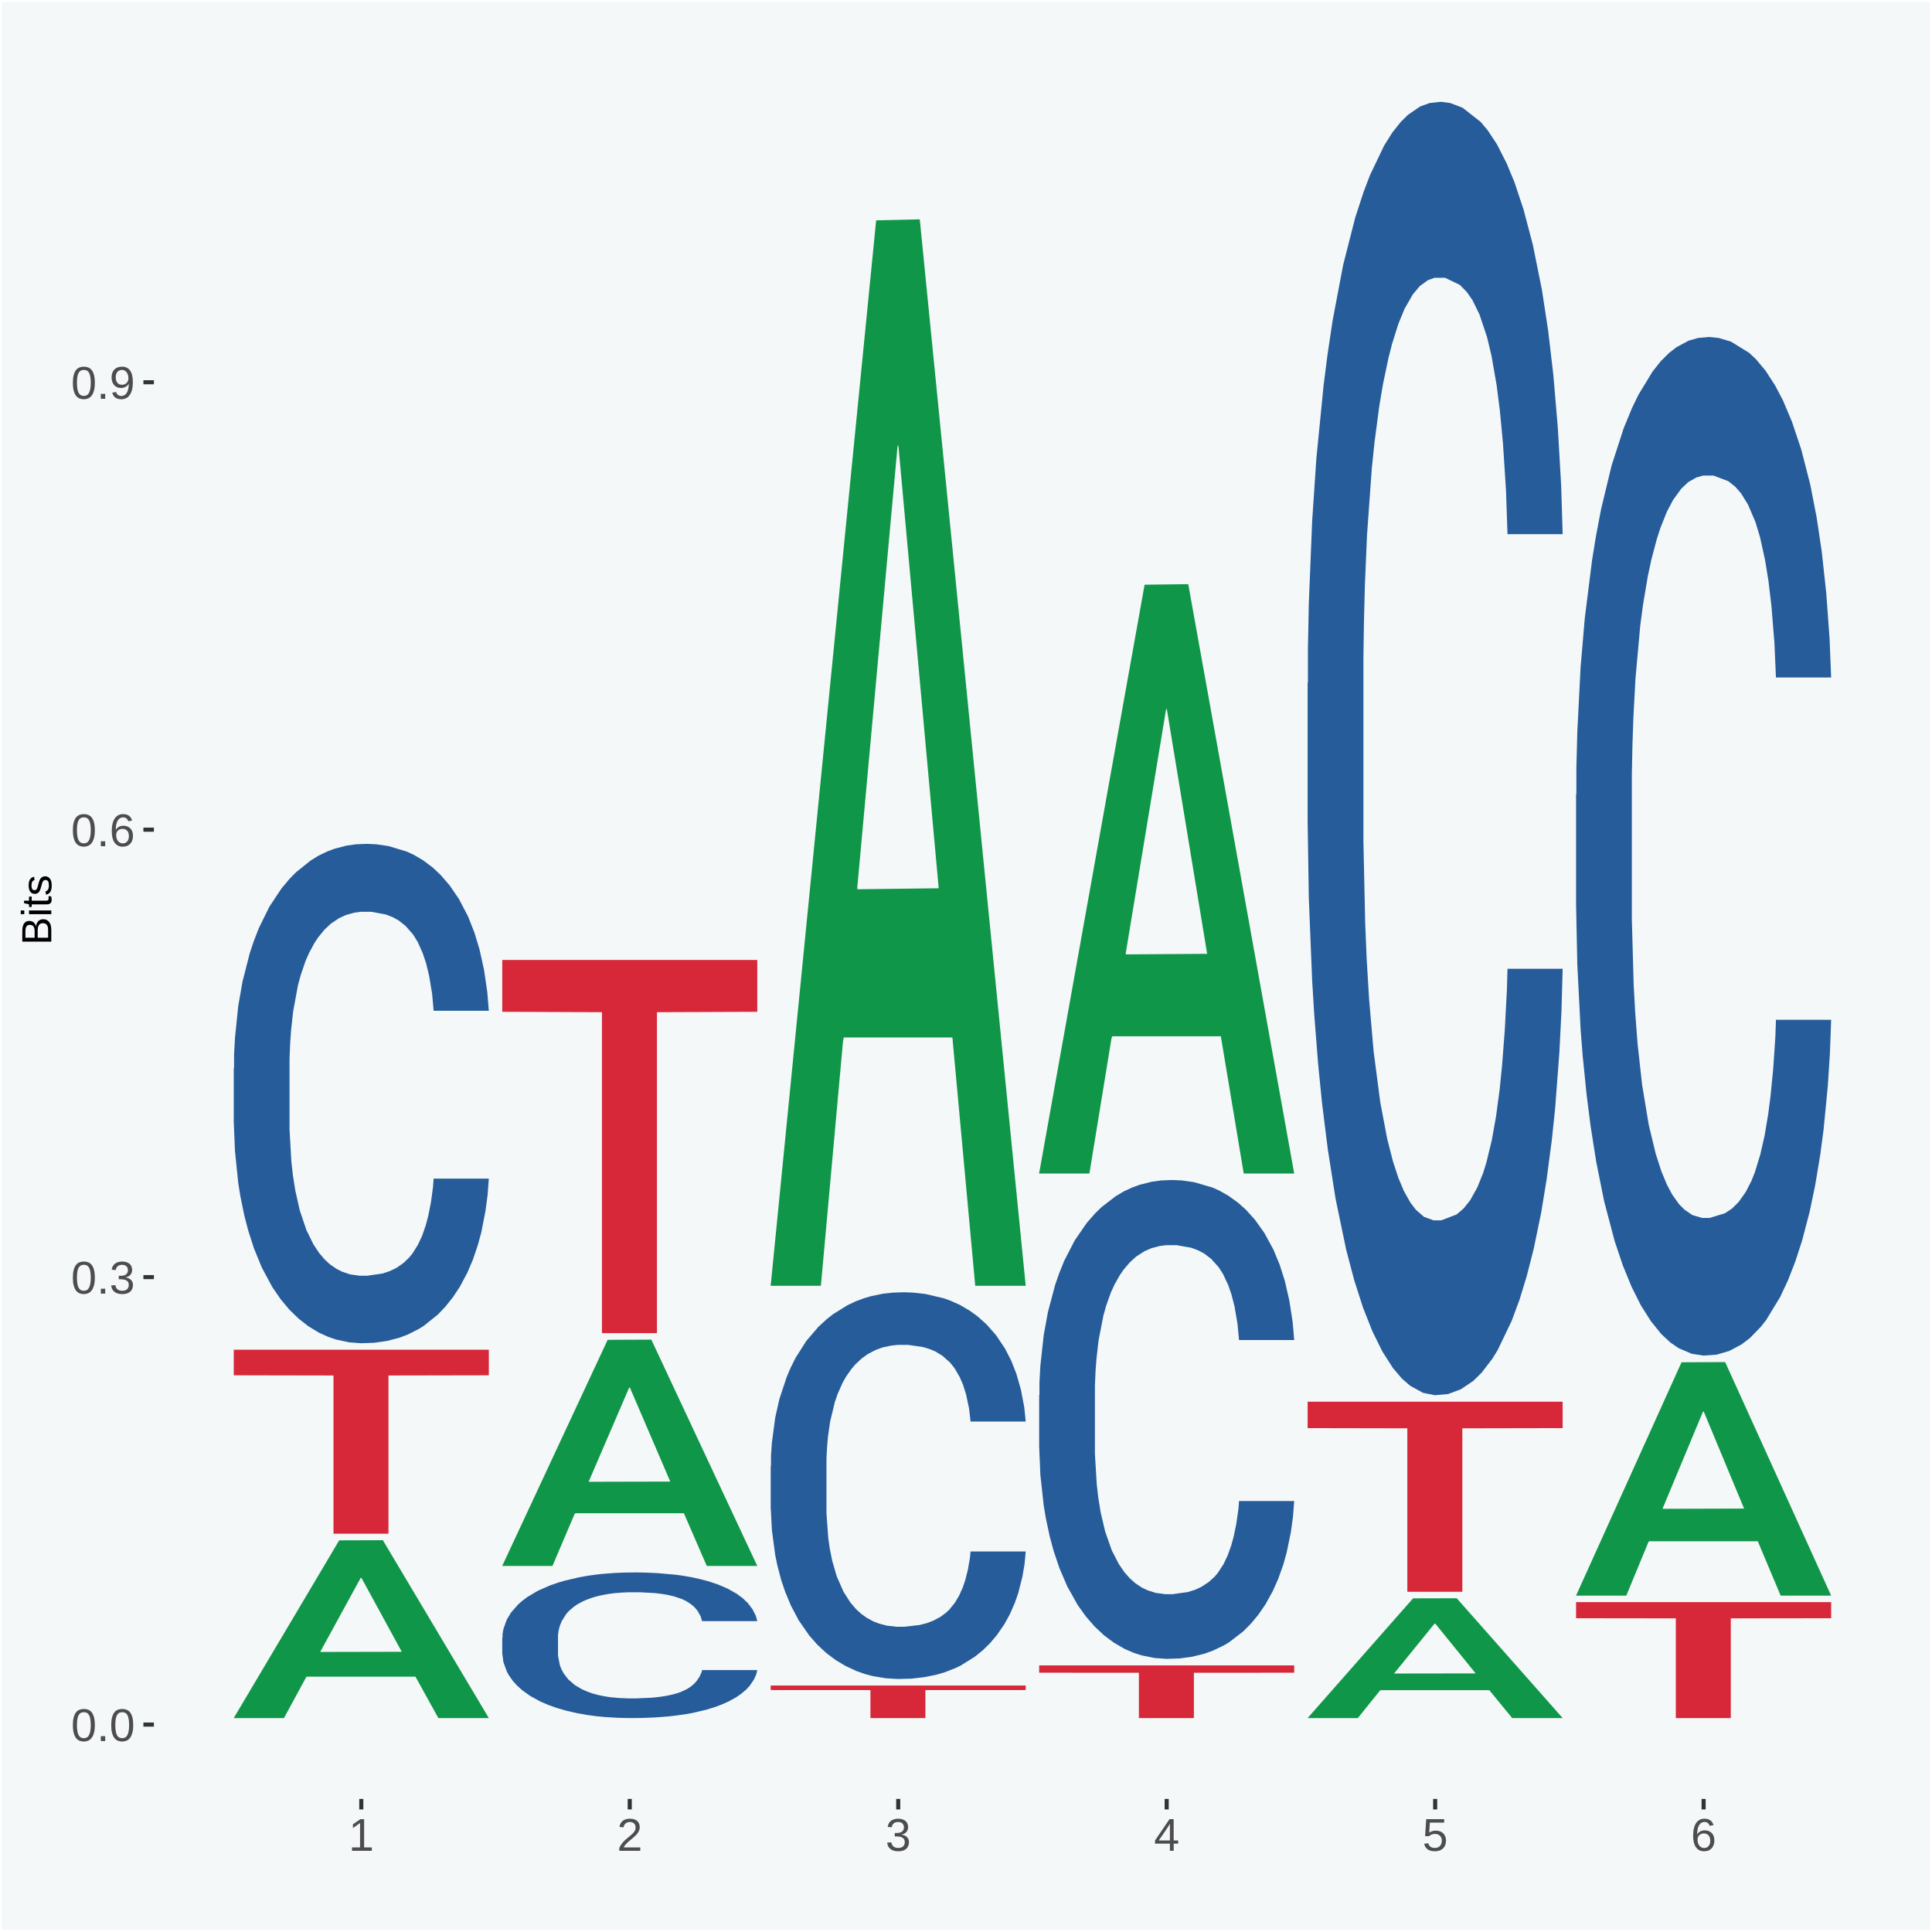
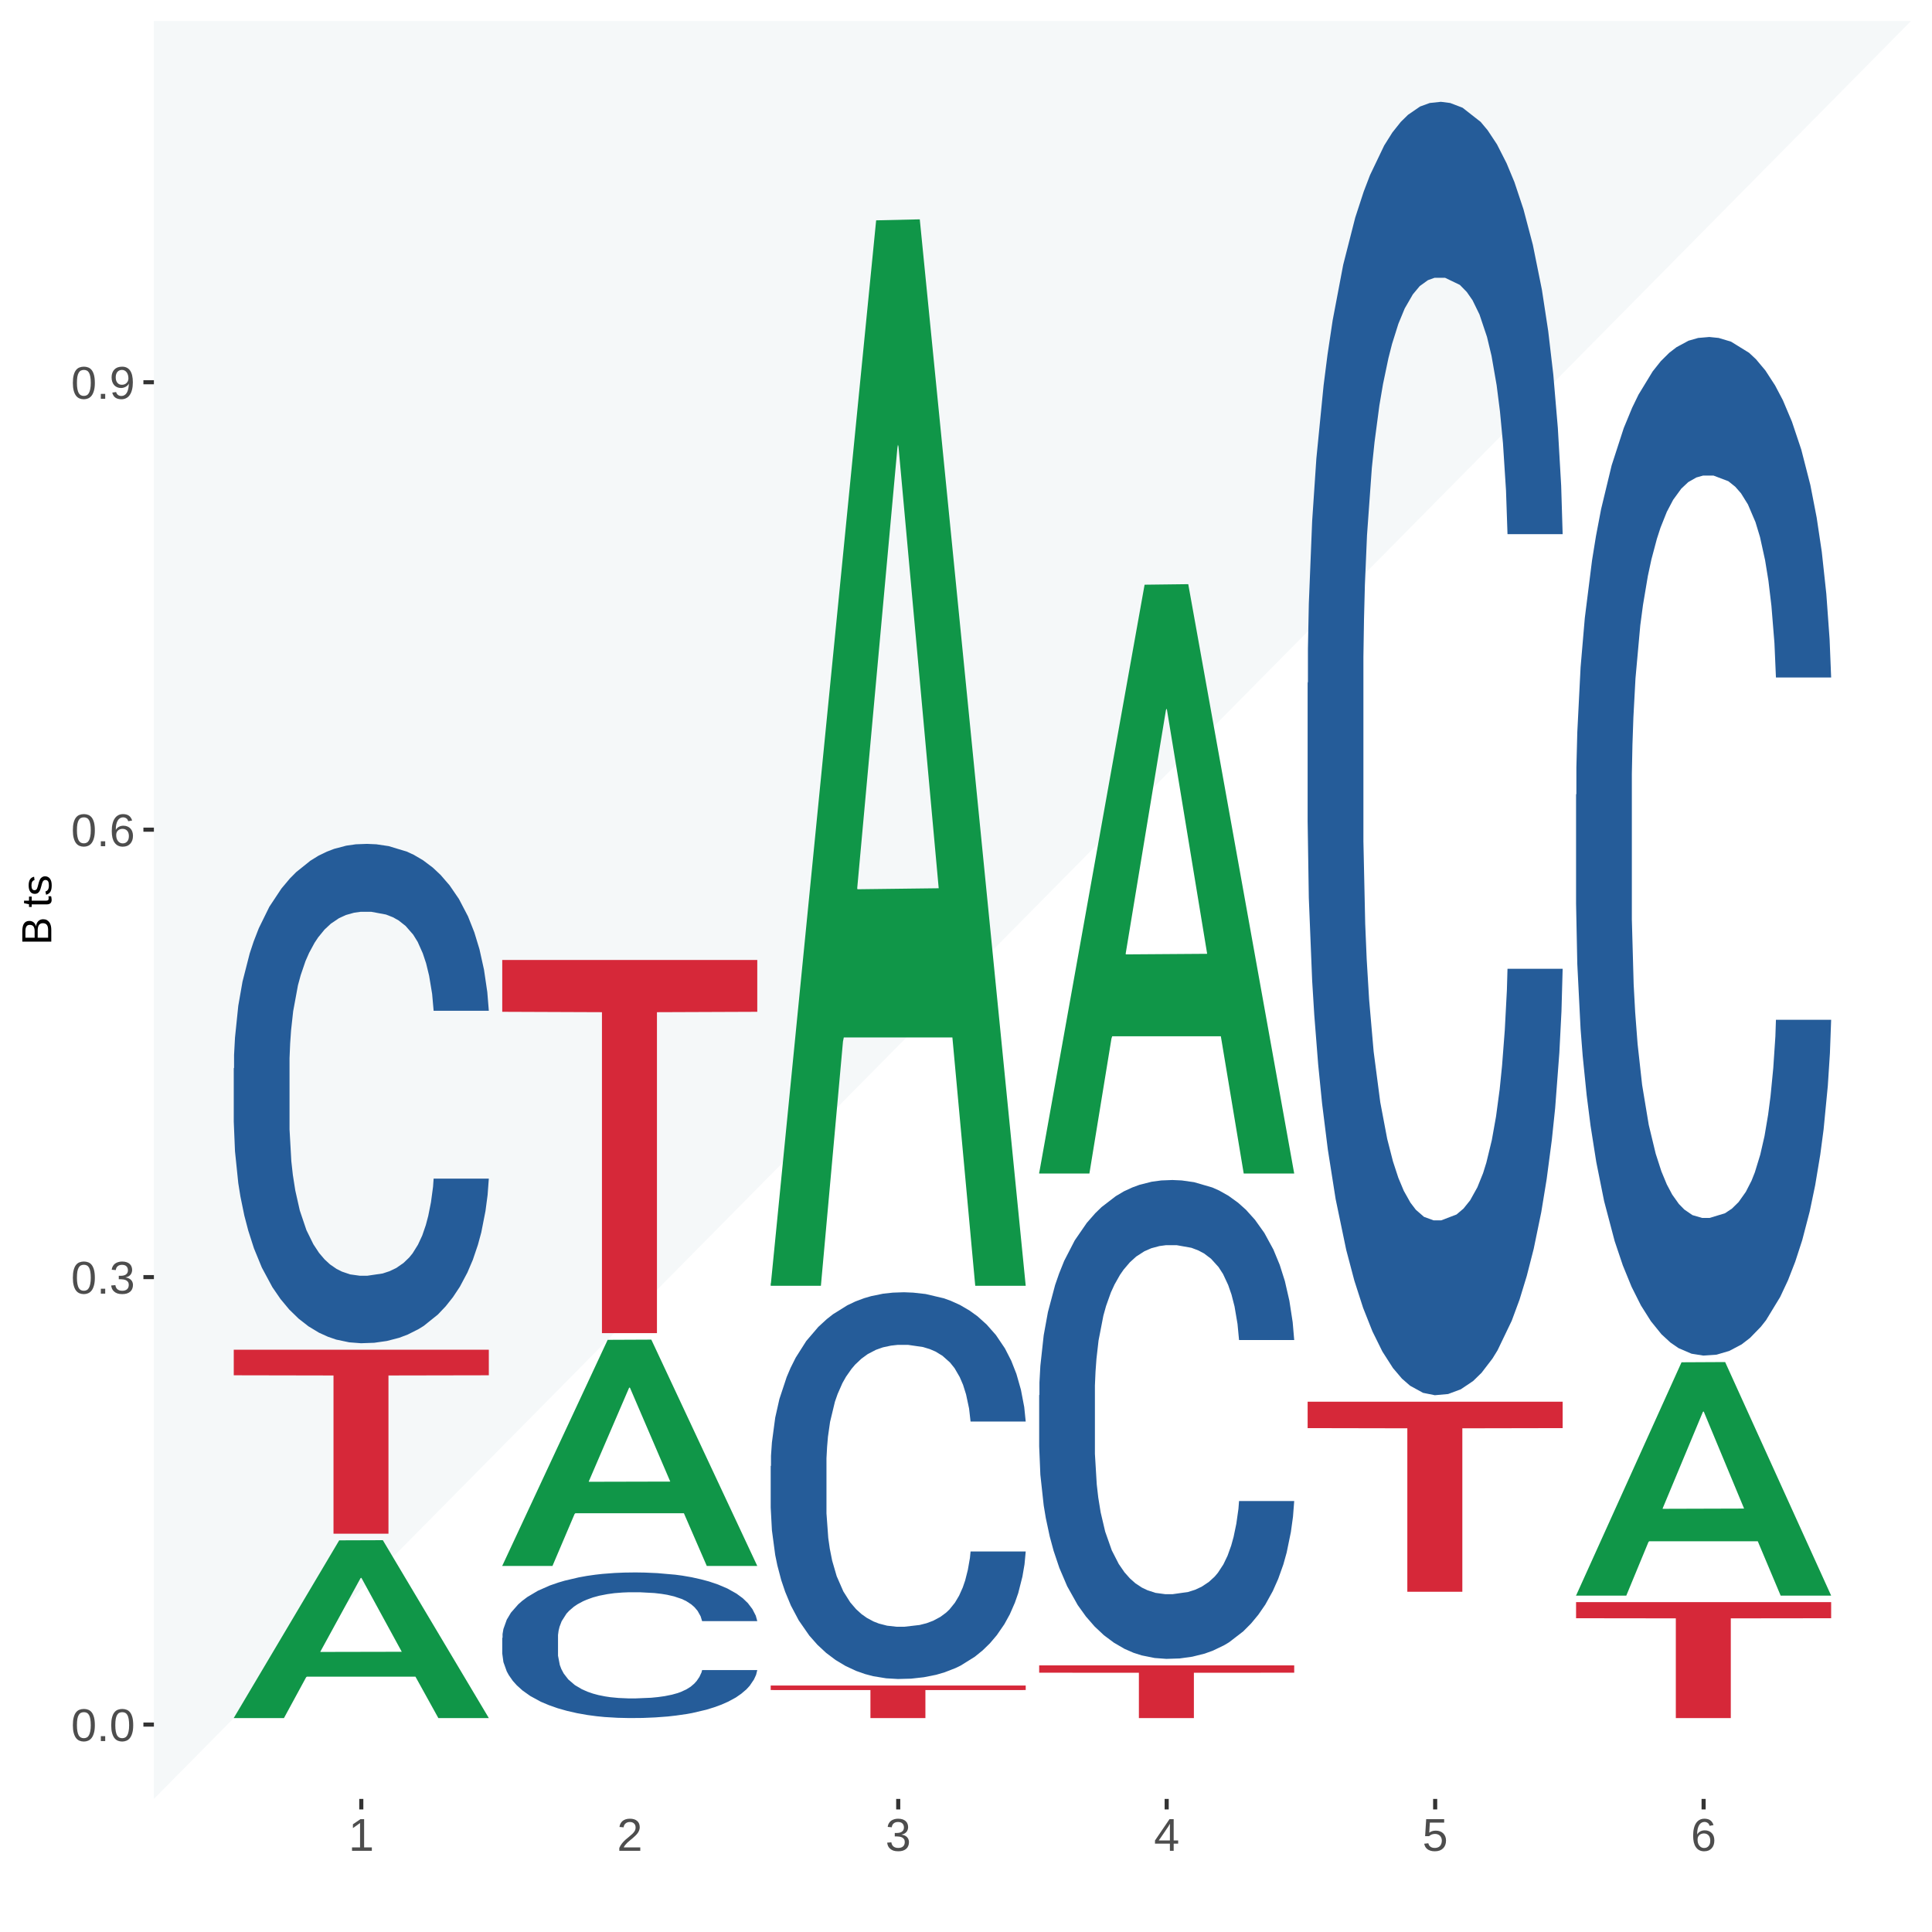
<svg xmlns="http://www.w3.org/2000/svg" xmlns:xlink="http://www.w3.org/1999/xlink" width="504pt" height="504pt" viewBox="0 0 504 504" version="1.1">
  <defs>
    <g>
      <symbol overflow="visible" id="glyph0-0">
        <path style="stroke:none;" d="M 0.406 0 L 0.406 -8 L 3.594 -8 L 3.594 0 Z M 0.797 -0.406 L 3.188 -0.406 L 3.188 -7.594 L 0.797 -7.594 Z M 0.797 -0.406 " />
      </symbol>
      <symbol overflow="visible" id="glyph0-1">
        <path style="stroke:none;" d="M 6.203 -4.125 C 6.203 -3.332 6.125 -2.664 5.969 -2.125 C 5.82 -1.582 5.617 -1.145 5.359 -0.812 C 5.098 -0.477 4.789 -0.238 4.438 -0.094 C 4.094 0.051 3.723 0.125 3.328 0.125 C 2.922 0.125 2.539 0.051 2.188 -0.094 C 1.844 -0.238 1.539 -0.477 1.281 -0.812 C 1.031 -1.145 0.832 -1.582 0.688 -2.125 C 0.539 -2.664 0.469 -3.332 0.469 -4.125 C 0.469 -4.957 0.539 -5.645 0.688 -6.188 C 0.832 -6.738 1.035 -7.176 1.297 -7.5 C 1.555 -7.82 1.859 -8.047 2.203 -8.172 C 2.555 -8.305 2.941 -8.375 3.359 -8.375 C 3.754 -8.375 4.125 -8.305 4.469 -8.172 C 4.812 -8.047 5.113 -7.82 5.375 -7.5 C 5.633 -7.176 5.836 -6.738 5.984 -6.188 C 6.129 -5.645 6.203 -4.957 6.203 -4.125 Z M 5.141 -4.125 C 5.141 -4.781 5.098 -5.328 5.016 -5.766 C 4.941 -6.203 4.828 -6.551 4.672 -6.812 C 4.516 -7.07 4.328 -7.254 4.109 -7.359 C 3.891 -7.473 3.641 -7.531 3.359 -7.531 C 3.055 -7.531 2.789 -7.473 2.562 -7.359 C 2.344 -7.254 2.156 -7.07 2 -6.812 C 1.844 -6.551 1.723 -6.203 1.641 -5.766 C 1.566 -5.328 1.531 -4.781 1.531 -4.125 C 1.531 -3.5 1.57 -2.969 1.656 -2.531 C 1.738 -2.094 1.852 -1.742 2 -1.484 C 2.156 -1.223 2.344 -1.035 2.562 -0.922 C 2.789 -0.805 3.047 -0.75 3.328 -0.75 C 3.609 -0.75 3.859 -0.805 4.078 -0.922 C 4.305 -1.035 4.492 -1.223 4.641 -1.484 C 4.797 -1.742 4.914 -2.094 5 -2.531 C 5.094 -2.969 5.141 -3.5 5.141 -4.125 Z M 5.141 -4.125 " />
      </symbol>
      <symbol overflow="visible" id="glyph0-2">
        <path style="stroke:none;" d="M 1.094 0 L 1.094 -1.281 L 2.234 -1.281 L 2.234 0 Z M 1.094 0 " />
      </symbol>
      <symbol overflow="visible" id="glyph0-3">
        <path style="stroke:none;" d="M 6.141 -2.281 C 6.141 -1.906 6.078 -1.566 5.953 -1.266 C 5.836 -0.973 5.66 -0.723 5.422 -0.516 C 5.18 -0.305 4.883 -0.145 4.531 -0.031 C 4.188 0.07 3.789 0.125 3.344 0.125 C 2.832 0.125 2.398 0.062 2.047 -0.062 C 1.703 -0.195 1.414 -0.367 1.188 -0.578 C 0.957 -0.785 0.785 -1.02 0.672 -1.281 C 0.566 -1.551 0.492 -1.832 0.453 -2.125 L 1.547 -2.219 C 1.578 -2 1.633 -1.801 1.719 -1.625 C 1.801 -1.445 1.914 -1.289 2.062 -1.156 C 2.207 -1.031 2.383 -0.93 2.594 -0.859 C 2.801 -0.785 3.051 -0.75 3.344 -0.75 C 3.875 -0.75 4.289 -0.879 4.594 -1.141 C 4.895 -1.41 5.047 -1.801 5.047 -2.312 C 5.047 -2.613 4.977 -2.859 4.844 -3.047 C 4.707 -3.234 4.539 -3.379 4.344 -3.484 C 4.145 -3.586 3.926 -3.656 3.688 -3.688 C 3.445 -3.727 3.227 -3.75 3.031 -3.75 L 2.438 -3.75 L 2.438 -4.656 L 3.016 -4.656 C 3.211 -4.656 3.414 -4.676 3.625 -4.719 C 3.844 -4.758 4.039 -4.832 4.219 -4.938 C 4.395 -5.051 4.539 -5.195 4.656 -5.375 C 4.77 -5.562 4.828 -5.797 4.828 -6.078 C 4.828 -6.523 4.695 -6.875 4.438 -7.125 C 4.188 -7.383 3.801 -7.516 3.281 -7.516 C 2.82 -7.516 2.445 -7.395 2.156 -7.156 C 1.875 -6.914 1.707 -6.578 1.656 -6.141 L 0.594 -6.234 C 0.633 -6.598 0.734 -6.91 0.891 -7.172 C 1.047 -7.441 1.242 -7.664 1.484 -7.844 C 1.734 -8.02 2.008 -8.148 2.312 -8.234 C 2.625 -8.328 2.953 -8.375 3.297 -8.375 C 3.754 -8.375 4.148 -8.316 4.484 -8.203 C 4.816 -8.086 5.086 -7.93 5.297 -7.734 C 5.516 -7.535 5.672 -7.301 5.766 -7.031 C 5.867 -6.77 5.922 -6.488 5.922 -6.188 C 5.922 -5.945 5.883 -5.723 5.812 -5.516 C 5.75 -5.305 5.645 -5.113 5.5 -4.938 C 5.363 -4.77 5.188 -4.625 4.969 -4.5 C 4.75 -4.383 4.488 -4.297 4.188 -4.234 L 4.188 -4.219 C 4.52 -4.176 4.805 -4.098 5.047 -3.984 C 5.297 -3.867 5.5 -3.723 5.656 -3.547 C 5.82 -3.379 5.941 -3.188 6.016 -2.969 C 6.098 -2.75 6.141 -2.52 6.141 -2.281 Z M 6.141 -2.281 " />
      </symbol>
      <symbol overflow="visible" id="glyph0-4">
        <path style="stroke:none;" d="M 6.141 -2.703 C 6.141 -2.285 6.082 -1.906 5.969 -1.562 C 5.852 -1.219 5.68 -0.922 5.453 -0.672 C 5.234 -0.422 4.957 -0.223 4.625 -0.078 C 4.289 0.055 3.91 0.125 3.484 0.125 C 3.004 0.125 2.582 0.031 2.219 -0.156 C 1.863 -0.344 1.566 -0.609 1.328 -0.953 C 1.086 -1.297 0.906 -1.719 0.781 -2.219 C 0.664 -2.727 0.609 -3.301 0.609 -3.938 C 0.609 -4.676 0.676 -5.32 0.812 -5.875 C 0.945 -6.426 1.141 -6.883 1.391 -7.25 C 1.648 -7.625 1.961 -7.906 2.328 -8.094 C 2.691 -8.281 3.102 -8.375 3.562 -8.375 C 3.844 -8.375 4.102 -8.344 4.344 -8.281 C 4.594 -8.227 4.816 -8.133 5.016 -8 C 5.223 -7.875 5.398 -7.703 5.547 -7.484 C 5.703 -7.273 5.828 -7.016 5.922 -6.703 L 4.906 -6.516 C 4.801 -6.867 4.629 -7.125 4.391 -7.281 C 4.148 -7.445 3.867 -7.531 3.547 -7.531 C 3.266 -7.531 3.004 -7.457 2.766 -7.312 C 2.535 -7.176 2.336 -6.973 2.172 -6.703 C 2.004 -6.43 1.875 -6.086 1.781 -5.672 C 1.695 -5.266 1.656 -4.789 1.656 -4.25 C 1.852 -4.602 2.125 -4.875 2.469 -5.062 C 2.812 -5.25 3.207 -5.344 3.656 -5.344 C 4.031 -5.344 4.367 -5.281 4.672 -5.156 C 4.984 -5.031 5.25 -4.852 5.469 -4.625 C 5.688 -4.406 5.852 -4.129 5.969 -3.797 C 6.082 -3.473 6.141 -3.109 6.141 -2.703 Z M 5.078 -2.656 C 5.078 -2.938 5.039 -3.191 4.969 -3.422 C 4.895 -3.66 4.785 -3.859 4.641 -4.016 C 4.504 -4.18 4.332 -4.305 4.125 -4.391 C 3.926 -4.484 3.688 -4.531 3.406 -4.531 C 3.219 -4.531 3.023 -4.5 2.828 -4.438 C 2.629 -4.383 2.453 -4.289 2.297 -4.156 C 2.141 -4.031 2.008 -3.863 1.906 -3.656 C 1.812 -3.457 1.766 -3.207 1.766 -2.906 C 1.766 -2.602 1.801 -2.316 1.875 -2.047 C 1.957 -1.785 2.07 -1.555 2.219 -1.359 C 2.363 -1.172 2.539 -1.02 2.75 -0.906 C 2.957 -0.789 3.191 -0.734 3.453 -0.734 C 3.703 -0.734 3.926 -0.773 4.125 -0.859 C 4.332 -0.953 4.504 -1.082 4.641 -1.25 C 4.785 -1.414 4.895 -1.613 4.969 -1.844 C 5.039 -2.082 5.078 -2.352 5.078 -2.656 Z M 5.078 -2.656 " />
      </symbol>
      <symbol overflow="visible" id="glyph0-5">
        <path style="stroke:none;" d="M 6.109 -4.297 C 6.109 -3.555 6.035 -2.91 5.891 -2.359 C 5.754 -1.805 5.555 -1.348 5.297 -0.984 C 5.047 -0.617 4.734 -0.344 4.359 -0.156 C 3.992 0.031 3.582 0.125 3.125 0.125 C 2.801 0.125 2.508 0.086 2.25 0.016 C 2 -0.047 1.773 -0.145 1.578 -0.281 C 1.379 -0.414 1.207 -0.594 1.062 -0.812 C 0.926 -1.031 0.816 -1.297 0.734 -1.609 L 1.734 -1.766 C 1.848 -1.41 2.02 -1.148 2.25 -0.984 C 2.488 -0.816 2.785 -0.734 3.141 -0.734 C 3.422 -0.734 3.676 -0.801 3.906 -0.938 C 4.145 -1.07 4.348 -1.273 4.516 -1.547 C 4.68 -1.816 4.812 -2.156 4.906 -2.562 C 5 -2.969 5.051 -3.441 5.062 -3.984 C 4.977 -3.797 4.863 -3.629 4.719 -3.484 C 4.582 -3.348 4.422 -3.227 4.234 -3.125 C 4.055 -3.031 3.859 -2.953 3.641 -2.891 C 3.43 -2.836 3.223 -2.812 3.016 -2.812 C 2.641 -2.812 2.301 -2.879 2 -3.016 C 1.695 -3.148 1.438 -3.336 1.219 -3.578 C 1.008 -3.828 0.848 -4.117 0.734 -4.453 C 0.617 -4.797 0.562 -5.18 0.562 -5.609 C 0.562 -6.023 0.625 -6.406 0.75 -6.75 C 0.875 -7.094 1.051 -7.383 1.281 -7.625 C 1.52 -7.875 1.805 -8.062 2.141 -8.188 C 2.484 -8.312 2.875 -8.375 3.312 -8.375 C 4.227 -8.375 4.922 -8.035 5.391 -7.359 C 5.867 -6.68 6.109 -5.66 6.109 -4.297 Z M 4.953 -5.312 C 4.953 -5.613 4.914 -5.898 4.844 -6.172 C 4.77 -6.441 4.66 -6.676 4.516 -6.875 C 4.379 -7.07 4.207 -7.227 4 -7.344 C 3.789 -7.469 3.551 -7.531 3.281 -7.531 C 3.02 -7.531 2.785 -7.484 2.578 -7.391 C 2.379 -7.297 2.207 -7.164 2.062 -7 C 1.926 -6.832 1.82 -6.629 1.75 -6.391 C 1.676 -6.16 1.641 -5.898 1.641 -5.609 C 1.641 -5.328 1.672 -5.066 1.734 -4.828 C 1.805 -4.586 1.91 -4.379 2.047 -4.203 C 2.18 -4.035 2.348 -3.898 2.547 -3.797 C 2.754 -3.703 2.992 -3.656 3.266 -3.656 C 3.461 -3.656 3.66 -3.688 3.859 -3.75 C 4.055 -3.812 4.234 -3.91 4.391 -4.047 C 4.555 -4.191 4.691 -4.367 4.797 -4.578 C 4.898 -4.785 4.953 -5.031 4.953 -5.312 Z M 4.953 -5.312 " />
      </symbol>
      <symbol overflow="visible" id="glyph0-6">
        <path style="stroke:none;" d="M 0.922 0 L 0.922 -0.891 L 3.016 -0.891 L 3.016 -7.25 L 1.156 -5.922 L 1.156 -6.922 L 3.109 -8.25 L 4.078 -8.25 L 4.078 -0.891 L 6.094 -0.891 L 6.094 0 Z M 0.922 0 " />
      </symbol>
      <symbol overflow="visible" id="glyph0-7">
        <path style="stroke:none;" d="M 0.609 0 L 0.609 -0.75 C 0.805 -1.207 1.047 -1.609 1.328 -1.953 C 1.617 -2.305 1.922 -2.625 2.234 -2.906 C 2.555 -3.188 2.867 -3.445 3.172 -3.688 C 3.484 -3.938 3.766 -4.18 4.016 -4.422 C 4.266 -4.66 4.469 -4.91 4.625 -5.172 C 4.781 -5.441 4.859 -5.742 4.859 -6.078 C 4.859 -6.316 4.82 -6.523 4.75 -6.703 C 4.676 -6.879 4.57 -7.023 4.438 -7.141 C 4.312 -7.266 4.156 -7.359 3.969 -7.422 C 3.781 -7.484 3.578 -7.516 3.359 -7.516 C 3.141 -7.516 2.938 -7.484 2.75 -7.422 C 2.57 -7.367 2.41 -7.281 2.266 -7.156 C 2.117 -7.039 2 -6.895 1.906 -6.719 C 1.812 -6.551 1.754 -6.352 1.734 -6.125 L 0.656 -6.219 C 0.688 -6.508 0.766 -6.785 0.891 -7.047 C 1.023 -7.316 1.203 -7.551 1.422 -7.75 C 1.648 -7.945 1.922 -8.098 2.234 -8.203 C 2.555 -8.316 2.93 -8.375 3.359 -8.375 C 3.766 -8.375 4.125 -8.328 4.438 -8.234 C 4.758 -8.141 5.031 -7.992 5.25 -7.797 C 5.477 -7.609 5.648 -7.375 5.766 -7.094 C 5.879 -6.812 5.938 -6.488 5.938 -6.125 C 5.938 -5.844 5.883 -5.578 5.781 -5.328 C 5.688 -5.078 5.555 -4.836 5.391 -4.609 C 5.223 -4.379 5.031 -4.16 4.812 -3.953 C 4.594 -3.742 4.363 -3.535 4.125 -3.328 C 3.895 -3.129 3.656 -2.93 3.406 -2.734 C 3.164 -2.535 2.938 -2.336 2.719 -2.141 C 2.508 -1.941 2.32 -1.738 2.156 -1.531 C 1.988 -1.332 1.859 -1.117 1.766 -0.891 L 6.078 -0.891 L 6.078 0 Z M 0.609 0 " />
      </symbol>
      <symbol overflow="visible" id="glyph0-8">
        <path style="stroke:none;" d="M 5.156 -1.875 L 5.156 0 L 4.172 0 L 4.172 -1.875 L 0.281 -1.875 L 0.281 -2.688 L 4.062 -8.25 L 5.156 -8.25 L 5.156 -2.703 L 6.328 -2.703 L 6.328 -1.875 Z M 4.172 -7.062 C 4.16 -7.039 4.141 -7.004 4.109 -6.953 C 4.078 -6.898 4.039 -6.836 4 -6.766 C 3.957 -6.691 3.914 -6.617 3.875 -6.547 C 3.844 -6.473 3.812 -6.414 3.781 -6.375 L 1.656 -3.25 C 1.633 -3.219 1.602 -3.176 1.562 -3.125 C 1.531 -3.07 1.492 -3.02 1.453 -2.969 C 1.422 -2.914 1.383 -2.863 1.344 -2.812 C 1.301 -2.77 1.27 -2.734 1.25 -2.703 L 4.172 -2.703 Z M 4.172 -7.062 " />
      </symbol>
      <symbol overflow="visible" id="glyph0-9">
        <path style="stroke:none;" d="M 6.172 -2.688 C 6.172 -2.27 6.109 -1.891 5.984 -1.547 C 5.859 -1.203 5.672 -0.906 5.422 -0.656 C 5.18 -0.414 4.879 -0.223 4.516 -0.078 C 4.148 0.055 3.723 0.125 3.234 0.125 C 2.805 0.125 2.43 0.07 2.109 -0.031 C 1.785 -0.133 1.508 -0.273 1.281 -0.453 C 1.062 -0.629 0.883 -0.836 0.75 -1.078 C 0.625 -1.316 0.535 -1.57 0.484 -1.844 L 1.547 -1.969 C 1.586 -1.812 1.645 -1.66 1.719 -1.516 C 1.801 -1.367 1.91 -1.238 2.047 -1.125 C 2.18 -1.008 2.348 -0.914 2.547 -0.844 C 2.742 -0.781 2.984 -0.75 3.266 -0.75 C 3.535 -0.75 3.781 -0.789 4 -0.875 C 4.227 -0.957 4.422 -1.078 4.578 -1.234 C 4.734 -1.398 4.852 -1.602 4.938 -1.844 C 5.031 -2.082 5.078 -2.359 5.078 -2.672 C 5.078 -2.922 5.035 -3.148 4.953 -3.359 C 4.867 -3.578 4.75 -3.766 4.594 -3.922 C 4.445 -4.078 4.258 -4.195 4.031 -4.281 C 3.812 -4.363 3.562 -4.406 3.281 -4.406 C 3.113 -4.406 2.953 -4.391 2.797 -4.359 C 2.648 -4.328 2.516 -4.285 2.391 -4.234 C 2.266 -4.18 2.148 -4.117 2.047 -4.047 C 1.941 -3.973 1.844 -3.895 1.75 -3.812 L 0.719 -3.812 L 1 -8.25 L 5.688 -8.25 L 5.688 -7.359 L 1.953 -7.359 L 1.797 -4.734 C 1.984 -4.879 2.219 -5.004 2.5 -5.109 C 2.781 -5.211 3.113 -5.266 3.5 -5.266 C 3.914 -5.266 4.285 -5.203 4.609 -5.078 C 4.941 -4.953 5.223 -4.773 5.453 -4.547 C 5.68 -4.316 5.859 -4.047 5.984 -3.734 C 6.109 -3.422 6.172 -3.07 6.172 -2.688 Z M 6.172 -2.688 " />
      </symbol>
      <symbol overflow="visible" id="glyph1-0">
        <path style="stroke:none;" d="M 0 -0.359 L -7.328 -0.359 L -7.328 -3.281 L 0 -3.281 Z M -0.359 -0.734 L -0.359 -2.922 L -6.969 -2.922 L -6.969 -0.734 Z M -0.359 -0.734 " />
      </symbol>
      <symbol overflow="visible" id="glyph1-1">
        <path style="stroke:none;" d="M -2.125 -6.75 C -1.75 -6.75 -1.426 -6.676 -1.156 -6.531 C -0.883 -6.383 -0.66 -6.18 -0.484 -5.922 C -0.316 -5.672 -0.191 -5.375 -0.109 -5.031 C -0.035 -4.695 0 -4.344 0 -3.969 L 0 -0.906 L -7.562 -0.906 L -7.562 -3.656 C -7.562 -4.07 -7.523 -4.441 -7.453 -4.766 C -7.391 -5.098 -7.281 -5.379 -7.125 -5.609 C -6.977 -5.836 -6.789 -6.008 -6.562 -6.125 C -6.332 -6.25 -6.055 -6.312 -5.734 -6.312 C -5.523 -6.312 -5.328 -6.281 -5.141 -6.219 C -4.953 -6.164 -4.781 -6.078 -4.625 -5.953 C -4.477 -5.836 -4.348 -5.688 -4.234 -5.5 C -4.129 -5.32 -4.047 -5.113 -3.984 -4.875 C -3.953 -5.176 -3.883 -5.441 -3.781 -5.672 C -3.676 -5.91 -3.539 -6.109 -3.375 -6.266 C -3.219 -6.43 -3.031 -6.551 -2.812 -6.625 C -2.602 -6.707 -2.375 -6.75 -2.125 -6.75 Z M -5.609 -5.281 C -6.016 -5.281 -6.305 -5.141 -6.484 -4.859 C -6.66 -4.586 -6.75 -4.188 -6.75 -3.656 L -6.75 -1.922 L -4.344 -1.922 L -4.344 -3.656 C -4.344 -3.957 -4.375 -4.211 -4.438 -4.422 C -4.5 -4.629 -4.582 -4.797 -4.688 -4.922 C -4.801 -5.047 -4.93 -5.133 -5.078 -5.188 C -5.234 -5.25 -5.41 -5.281 -5.609 -5.281 Z M -2.219 -5.719 C -2.457 -5.719 -2.66 -5.672 -2.828 -5.578 C -2.992 -5.492 -3.129 -5.367 -3.234 -5.203 C -3.348 -5.047 -3.426 -4.848 -3.469 -4.609 C -3.52 -4.379 -3.547 -4.125 -3.547 -3.844 L -3.547 -1.922 L -0.828 -1.922 L -0.828 -3.922 C -0.828 -4.18 -0.848 -4.422 -0.891 -4.641 C -0.93 -4.859 -1.004 -5.047 -1.109 -5.203 C -1.211 -5.367 -1.352 -5.492 -1.531 -5.578 C -1.719 -5.672 -1.945 -5.719 -2.219 -5.719 Z M -2.219 -5.719 " />
      </symbol>
      <symbol overflow="visible" id="glyph1-2">
-         <path style="stroke:none;" d="M -7.047 -0.734 L -7.969 -0.734 L -7.969 -1.703 L -7.047 -1.703 Z M 0 -0.734 L -5.812 -0.734 L -5.812 -1.703 L 0 -1.703 Z M 0 -0.734 " />
-       </symbol>
+         </symbol>
      <symbol overflow="visible" id="glyph1-3">
        <path style="stroke:none;" d="M -0.047 -2.969 C -0.004 -2.82 0.023 -2.672 0.047 -2.516 C 0.078 -2.367 0.094 -2.195 0.094 -2 C 0.094 -1.227 -0.348 -0.844 -1.234 -0.844 L -5.109 -0.844 L -5.109 -0.172 L -5.812 -0.172 L -5.812 -0.875 L -7.109 -1.156 L -7.109 -1.812 L -5.812 -1.812 L -5.812 -2.875 L -5.109 -2.875 L -5.109 -1.812 L -1.438 -1.812 C -1.156 -1.812 -0.957 -1.852 -0.844 -1.938 C -0.738 -2.031 -0.688 -2.191 -0.688 -2.422 C -0.688 -2.516 -0.691 -2.602 -0.703 -2.688 C -0.711 -2.77 -0.727 -2.863 -0.75 -2.969 Z M -0.047 -2.969 " />
      </symbol>
      <symbol overflow="visible" id="glyph1-4">
        <path style="stroke:none;" d="M -1.609 -5.109 C -1.336 -5.109 -1.094 -5.051 -0.875 -4.938 C -0.664 -4.832 -0.488 -4.68 -0.344 -4.484 C -0.195 -4.285 -0.082 -4.039 0 -3.75 C 0.07 -3.457 0.109 -3.125 0.109 -2.75 C 0.109 -2.406 0.082 -2.098 0.031 -1.828 C -0.02 -1.555 -0.102 -1.316 -0.219 -1.109 C -0.332 -0.91 -0.484 -0.742 -0.672 -0.609 C -0.859 -0.473 -1.086 -0.375 -1.359 -0.312 L -1.531 -1.156 C -1.219 -1.238 -0.988 -1.41 -0.844 -1.672 C -0.695 -1.93 -0.625 -2.289 -0.625 -2.75 C -0.625 -2.957 -0.641 -3.145 -0.672 -3.312 C -0.703 -3.488 -0.75 -3.641 -0.812 -3.766 C -0.883 -3.891 -0.977 -3.984 -1.094 -4.047 C -1.207 -4.117 -1.352 -4.156 -1.531 -4.156 C -1.707 -4.156 -1.848 -4.113 -1.953 -4.031 C -2.066 -3.957 -2.16 -3.844 -2.234 -3.688 C -2.316 -3.539 -2.383 -3.363 -2.438 -3.156 C -2.5 -2.945 -2.562 -2.719 -2.625 -2.469 C -2.688 -2.238 -2.754 -2.008 -2.828 -1.781 C -2.898 -1.551 -3 -1.344 -3.125 -1.156 C -3.25 -0.969 -3.398 -0.816 -3.578 -0.703 C -3.766 -0.586 -4 -0.531 -4.281 -0.531 C -4.812 -0.531 -5.211 -0.719 -5.484 -1.094 C -5.766 -1.477 -5.906 -2.031 -5.906 -2.75 C -5.906 -3.395 -5.789 -3.906 -5.562 -4.281 C -5.332 -4.656 -4.973 -4.895 -4.484 -5 L -4.375 -4.125 C -4.52 -4.094 -4.645 -4.035 -4.75 -3.953 C -4.852 -3.867 -4.938 -3.766 -5 -3.641 C -5.062 -3.516 -5.102 -3.375 -5.125 -3.219 C -5.156 -3.07 -5.172 -2.914 -5.172 -2.75 C -5.172 -2.312 -5.102 -1.988 -4.969 -1.781 C -4.844 -1.582 -4.645 -1.484 -4.375 -1.484 C -4.219 -1.484 -4.086 -1.52 -3.984 -1.594 C -3.879 -1.664 -3.789 -1.77 -3.719 -1.906 C -3.656 -2.051 -3.598 -2.219 -3.547 -2.406 C -3.492 -2.602 -3.438 -2.816 -3.375 -3.047 C -3.332 -3.203 -3.289 -3.359 -3.25 -3.516 C -3.207 -3.68 -3.156 -3.836 -3.094 -3.984 C -3.031 -4.141 -2.957 -4.285 -2.875 -4.422 C -2.789 -4.555 -2.688 -4.672 -2.562 -4.766 C -2.445 -4.867 -2.312 -4.953 -2.156 -5.016 C -2 -5.078 -1.816 -5.109 -1.609 -5.109 Z M -1.609 -5.109 " />
      </symbol>
    </g>
    <clipPath id="clip1">
-       <path d="M 40.148 5.48 L 498.52 5.48 L 498.52 469.281 L 40.148 469.281 Z M 40.148 5.48 " />
+       <path d="M 40.148 5.48 L 498.52 5.48 L 40.148 469.281 Z M 40.148 5.48 " />
    </clipPath>
  </defs>
  <g id="surface1">
-     <rect x="0" y="0" width="504" height="504" style="fill:rgb(96.078%,97.255%,97.647%);fill-opacity:1;stroke:none;" />
    <path style="fill:none;stroke-width:1.07;stroke-linecap:round;stroke-linejoin:round;stroke:rgb(100%,100%,100%);stroke-opacity:1;stroke-miterlimit:10;" d="M 0 0 L 504 0 L 504 504 L 0 504 Z M 0 0 " transform="matrix(1,0,0,-1,0,504)" />
    <g clip-path="url(#clip1)" clip-rule="nonzero">
      <path style=" stroke:none;fill-rule:nonzero;fill:rgb(96.078%,97.255%,97.647%);fill-opacity:1;" d="M 40.148 469.281 L 498.52 469.281 L 498.52 5.48 L 40.148 5.48 Z M 40.148 469.281 " />
    </g>
    <path style=" stroke:none;fill-rule:nonzero;fill:rgb(6.274%,58.824%,28.235%);fill-opacity:1;" d="M 60.98 448.109 L 61.051 448.059 L 88.488 401.828 L 99.871 401.789 L 127.52 448.191 L 114.352 448.191 L 108.379 437.391 L 80.051 437.391 L 79.852 437.559 L 74.078 448.191 L 60.98 448.191 L 60.98 448.109 L 83.621 430.941 L 104.809 430.898 L 94.32 411.68 L 94.18 411.59 L 94.039 411.719 L 83.551 430.898 L 83.621 430.941 Z M 60.98 448.109 " />
    <path style=" stroke:none;fill-rule:nonzero;fill:rgb(14.51%,36.078%,60.001%);fill-opacity:1;" d="M 60.98 278.672 L 61.059 278.551 L 61.059 275.219 L 61.301 270.699 L 62.16 262.371 L 63.262 256.07 L 65.148 248.691 L 66.172 245.602 L 67.512 242.148 L 70.262 236.551 L 73.41 231.801 L 75.609 229.18 L 77.262 227.512 L 80.961 224.539 L 83.078 223.23 L 85.281 222.16 L 87.172 221.441 L 90.32 220.609 L 92.828 220.25 L 95.738 220.141 L 98.18 220.25 L 101.41 220.73 L 106.129 222.16 L 107.93 222.988 L 110.371 224.422 L 112.891 226.32 L 114.93 228.23 L 117.289 230.961 L 119.73 234.531 L 122.09 239.051 L 123.738 243.219 L 125.078 247.621 L 126.262 252.969 L 127.121 258.801 L 127.52 263.68 L 113.121 263.68 L 112.73 259.281 L 111.941 254.52 L 111.16 251.309 L 110.289 248.691 L 108.961 245.711 L 107.781 243.809 L 105.809 241.551 L 104 240.121 L 102.512 239.289 L 100.699 238.578 L 96.852 237.859 L 94.09 237.859 L 92.359 238.102 L 90.238 238.699 L 88.43 239.531 L 86.309 240.961 L 84.66 242.5 L 83 244.531 L 82.059 245.949 L 80.641 248.57 L 79.699 250.711 L 78.441 254.398 L 77.73 257.02 L 76.48 263.801 L 75.93 268.801 L 75.691 272.25 L 75.531 276.051 L 75.531 294.609 L 76 302.941 L 76.398 306.512 L 77.031 310.551 L 78.211 315.789 L 79.941 320.91 L 81.75 324.59 L 83.238 326.852 L 84.66 328.52 L 86.07 329.828 L 87.801 331.02 L 89.219 331.73 L 91.34 332.449 L 93.859 332.801 L 95.82 332.801 L 99.828 332.211 L 101.641 331.609 L 103.371 330.781 L 105.262 329.469 L 106.75 328.039 L 107.621 326.969 L 109.031 324.711 L 110.141 322.328 L 111.078 319.602 L 111.711 317.219 L 112.422 313.648 L 112.969 309.602 L 113.121 307.461 L 127.52 307.461 L 127.199 311.738 L 126.648 315.91 L 125.551 321.5 L 124.68 324.711 L 123.352 328.641 L 121.93 331.969 L 119.969 335.66 L 118.16 338.391 L 116.27 340.77 L 114.23 342.922 L 110.531 345.891 L 109.191 346.719 L 106.359 348.148 L 104.16 348.98 L 100.93 349.82 L 97.629 350.289 L 94.172 350.41 L 91.102 350.172 L 87.719 349.461 L 85.602 348.738 L 83.238 347.672 L 80.488 346.012 L 77.891 343.988 L 75.449 341.609 L 73.172 338.871 L 71.051 335.781 L 68.301 330.66 L 66.25 325.66 L 64.762 321.02 L 63.738 317.102 L 62.711 312.102 L 62.16 308.648 L 61.301 300.32 L 60.98 292.59 Z M 60.98 278.672 " />
    <path style=" stroke:none;fill-rule:nonzero;fill:rgb(83.922%,15.686%,22.353%);fill-opacity:1;" d="M 60.98 352.102 L 127.52 352.102 L 127.52 358.77 L 101.34 358.82 L 101.34 400.102 L 87 400.102 L 87 358.82 L 60.98 358.77 Z M 60.98 352.102 " />
    <path style=" stroke:none;fill-rule:nonzero;fill:rgb(6.274%,58.824%,28.235%);fill-opacity:1;" d="M 131.02 408.398 L 131.09 408.34 L 158.52 349.52 L 169.91 349.469 L 197.551 408.512 L 184.379 408.512 L 178.41 394.762 L 150.09 394.762 L 149.879 394.98 L 144.121 408.512 L 131.02 408.512 L 131.02 408.398 L 153.648 386.551 L 174.852 386.5 L 164.352 362.051 L 164.219 361.941 L 164.078 362.109 L 153.578 386.5 L 153.648 386.551 Z M 131.02 408.398 " />
    <path style=" stroke:none;fill-rule:nonzero;fill:rgb(14.51%,36.078%,60.001%);fill-opacity:1;" d="M 131.02 427.27 L 131.102 427.238 L 131.102 426.27 L 131.328 424.949 L 132.199 422.52 L 133.301 420.68 L 135.191 418.531 L 136.211 417.629 L 137.551 416.621 L 140.301 414.988 L 143.441 413.602 L 145.648 412.84 L 147.301 412.352 L 150.988 411.488 L 153.121 411.102 L 155.32 410.789 L 157.211 410.578 L 160.352 410.34 L 162.871 410.238 L 165.781 410.199 L 168.219 410.238 L 171.441 410.379 L 176.16 410.789 L 177.969 411.031 L 180.41 411.449 L 182.922 412.012 L 184.969 412.559 L 187.328 413.359 L 189.762 414.398 L 192.121 415.719 L 193.77 416.93 L 195.109 418.219 L 196.289 419.781 L 197.16 421.48 L 197.551 422.898 L 183.16 422.898 L 182.762 421.621 L 181.98 420.23 L 181.191 419.289 L 180.328 418.531 L 178.988 417.66 L 177.809 417.109 L 175.84 416.449 L 174.039 416.031 L 172.539 415.789 L 170.73 415.578 L 166.879 415.371 L 164.129 415.371 L 162.398 415.441 L 160.27 415.609 L 158.461 415.859 L 156.34 416.27 L 154.691 416.719 L 153.039 417.309 L 152.09 417.73 L 150.68 418.488 L 149.73 419.121 L 148.48 420.191 L 147.77 420.961 L 146.512 422.941 L 145.961 424.391 L 145.719 425.398 L 145.57 426.512 L 145.57 431.922 L 146.039 434.352 L 146.43 435.391 L 147.059 436.57 L 148.238 438.102 L 149.969 439.59 L 151.781 440.66 L 153.27 441.32 L 154.691 441.809 L 156.102 442.191 L 157.84 442.539 L 159.25 442.75 L 161.371 442.949 L 163.891 443.059 L 165.859 443.059 L 169.871 442.891 L 171.68 442.711 L 173.41 442.469 L 175.289 442.09 L 176.789 441.672 L 177.648 441.359 L 179.07 440.699 L 180.172 440.012 L 181.109 439.211 L 181.738 438.512 L 182.449 437.469 L 183 436.289 L 183.16 435.672 L 197.551 435.672 L 197.238 436.922 L 196.68 438.129 L 195.578 439.762 L 194.719 440.699 L 193.379 441.84 L 191.969 442.82 L 190 443.891 L 188.191 444.691 L 186.301 445.379 L 184.262 446.012 L 180.559 446.879 L 179.23 447.121 L 176.391 447.531 L 174.191 447.781 L 170.969 448.02 L 167.672 448.16 L 164.211 448.191 L 161.141 448.121 L 157.762 447.922 L 155.629 447.711 L 153.27 447.398 L 150.52 446.91 L 147.93 446.32 L 145.488 445.629 L 143.211 444.828 L 141.078 443.93 L 138.328 442.43 L 136.289 440.98 L 134.789 439.621 L 133.77 438.48 L 132.75 437.02 L 132.199 436.02 L 131.328 433.59 L 131.02 431.328 Z M 131.02 427.27 " />
    <path style=" stroke:none;fill-rule:nonzero;fill:rgb(83.922%,15.686%,22.353%);fill-opacity:1;" d="M 131.02 250.43 L 197.551 250.43 L 197.551 263.949 L 171.379 264.051 L 171.379 347.77 L 157.031 347.77 L 157.031 264.051 L 131.02 263.949 Z M 131.02 250.43 " />
    <path style=" stroke:none;fill-rule:nonzero;fill:rgb(6.274%,58.824%,28.235%);fill-opacity:1;" d="M 201.051 334.898 L 201.121 334.641 L 228.559 57.48 L 239.941 57.219 L 267.578 335.422 L 254.41 335.422 L 248.449 270.641 L 220.121 270.641 L 219.91 271.68 L 214.148 335.422 L 201.051 335.422 L 201.051 334.898 L 223.691 231.98 L 244.879 231.719 L 234.391 116.52 L 234.25 116 L 234.109 116.781 L 223.621 231.719 L 223.691 231.98 Z M 201.051 334.898 " />
    <path style=" stroke:none;fill-rule:nonzero;fill:rgb(14.51%,36.078%,60.001%);fill-opacity:1;" d="M 201.051 382.449 L 201.129 382.352 L 201.129 379.77 L 201.371 376.27 L 202.23 369.82 L 203.328 364.941 L 205.219 359.23 L 206.238 356.828 L 207.578 354.16 L 210.328 349.828 L 213.48 346.141 L 215.68 344.121 L 217.328 342.828 L 221.031 340.52 L 223.148 339.512 L 225.352 338.68 L 227.238 338.129 L 230.391 337.48 L 232.898 337.211 L 235.809 337.109 L 238.25 337.211 L 241.469 337.57 L 246.191 338.68 L 248 339.328 L 250.441 340.43 L 252.961 341.91 L 255 343.379 L 257.359 345.5 L 259.801 348.262 L 262.16 351.762 L 263.809 354.988 L 265.148 358.398 L 266.328 362.539 L 267.191 367.059 L 267.578 370.84 L 253.191 370.84 L 252.801 367.43 L 252.012 363.738 L 251.23 361.25 L 250.359 359.23 L 249.02 356.922 L 247.84 355.449 L 245.879 353.699 L 244.07 352.59 L 242.578 351.949 L 240.77 351.398 L 236.91 350.84 L 234.16 350.84 L 232.43 351.031 L 230.309 351.488 L 228.5 352.129 L 226.371 353.238 L 224.719 354.441 L 223.07 356 L 222.129 357.109 L 220.711 359.129 L 219.77 360.789 L 218.512 363.648 L 217.801 365.68 L 216.539 370.93 L 215.988 374.801 L 215.762 377.469 L 215.602 380.422 L 215.602 394.789 L 216.07 401.238 L 216.469 404.012 L 217.09 407.141 L 218.27 411.191 L 220 415.148 L 221.809 418.012 L 223.309 419.762 L 224.719 421.051 L 226.141 422.059 L 227.871 422.988 L 229.281 423.539 L 231.41 424.09 L 233.922 424.371 L 235.891 424.371 L 239.898 423.91 L 241.711 423.449 L 243.441 422.801 L 245.328 421.789 L 246.82 420.68 L 247.691 419.852 L 249.102 418.102 L 250.199 416.262 L 251.148 414.141 L 251.781 412.301 L 252.48 409.531 L 253.031 406.398 L 253.191 404.738 L 267.578 404.738 L 267.27 408.059 L 266.719 411.281 L 265.621 415.609 L 264.75 418.102 L 263.422 421.141 L 262 423.719 L 260.031 426.578 L 258.23 428.699 L 256.34 430.539 L 254.289 432.199 L 250.602 434.5 L 249.262 435.148 L 246.43 436.25 L 244.23 436.898 L 241 437.539 L 237.699 437.91 L 234.238 438 L 231.172 437.82 L 227.789 437.27 L 225.672 436.711 L 223.309 435.879 L 220.559 434.59 L 217.961 433.031 L 215.52 431.191 L 213.238 429.07 L 211.121 426.672 L 208.371 422.711 L 206.32 418.84 L 204.828 415.25 L 203.801 412.211 L 202.781 408.34 L 202.23 405.66 L 201.371 399.211 L 201.051 393.23 Z M 201.051 382.449 " />
    <path style=" stroke:none;fill-rule:nonzero;fill:rgb(83.922%,15.686%,22.353%);fill-opacity:1;" d="M 201.051 439.699 L 267.578 439.699 L 267.578 440.879 L 241.41 440.891 L 241.41 448.191 L 227.07 448.191 L 227.07 440.891 L 201.051 440.879 Z M 201.051 439.699 " />
    <path style=" stroke:none;fill-rule:nonzero;fill:rgb(6.274%,58.824%,28.235%);fill-opacity:1;" d="M 271.09 305.852 L 271.148 305.699 L 298.59 152.531 L 309.98 152.391 L 337.621 306.141 L 324.449 306.141 L 318.48 270.328 L 290.148 270.328 L 289.949 270.91 L 284.191 306.141 L 271.09 306.141 L 271.09 305.852 L 293.719 248.969 L 314.91 248.82 L 304.422 185.16 L 304.281 184.871 L 304.148 185.301 L 293.648 248.82 L 293.719 248.969 Z M 271.09 305.852 " />
    <path style=" stroke:none;fill-rule:nonzero;fill:rgb(14.51%,36.078%,60.001%);fill-opacity:1;" d="M 271.09 363.961 L 271.16 363.84 L 271.16 360.648 L 271.398 356.309 L 272.27 348.328 L 273.371 342.281 L 275.25 335.211 L 276.281 332.238 L 277.609 328.93 L 280.371 323.57 L 283.512 319.012 L 285.711 316.5 L 287.359 314.898 L 291.059 312.051 L 293.18 310.789 L 295.391 309.77 L 297.27 309.078 L 300.422 308.281 L 302.941 307.941 L 305.852 307.828 L 308.281 307.941 L 311.512 308.398 L 316.23 309.77 L 318.039 310.57 L 320.469 311.941 L 322.988 313.762 L 325.031 315.59 L 327.391 318.211 L 329.828 321.629 L 332.191 325.969 L 333.84 329.961 L 335.18 334.18 L 336.359 339.32 L 337.219 344.91 L 337.621 349.578 L 323.23 349.578 L 322.828 345.359 L 322.051 340.801 L 321.262 337.719 L 320.391 335.211 L 319.059 332.359 L 317.879 330.531 L 315.91 328.359 L 314.102 326.988 L 312.609 326.199 L 310.801 325.512 L 306.949 324.828 L 304.191 324.828 L 302.461 325.059 L 300.34 325.629 L 298.531 326.422 L 296.41 327.789 L 294.762 329.281 L 293.109 331.219 L 292.16 332.59 L 290.75 335.09 L 289.801 337.148 L 288.539 340.691 L 287.84 343.199 L 286.578 349.699 L 286.031 354.488 L 285.789 357.801 L 285.629 361.449 L 285.629 379.25 L 286.109 387.23 L 286.5 390.648 L 287.129 394.531 L 288.309 399.551 L 290.039 404.461 L 291.852 408 L 293.34 410.16 L 294.762 411.762 L 296.172 413.02 L 297.898 414.16 L 299.32 414.84 L 301.441 415.531 L 303.961 415.871 L 305.922 415.871 L 309.941 415.301 L 311.738 414.73 L 313.469 413.93 L 315.359 412.672 L 316.859 411.301 L 317.719 410.281 L 319.141 408.109 L 320.238 405.828 L 321.18 403.199 L 321.809 400.922 L 322.52 397.5 L 323.07 393.621 L 323.23 391.57 L 337.621 391.57 L 337.301 395.672 L 336.75 399.672 L 335.648 405.031 L 334.789 408.109 L 333.449 411.871 L 332.031 415.07 L 330.07 418.609 L 328.262 421.23 L 326.371 423.512 L 324.328 425.57 L 320.629 428.422 L 319.289 429.219 L 316.461 430.578 L 314.262 431.379 L 311.039 432.18 L 307.73 432.641 L 304.27 432.75 L 301.211 432.52 L 297.82 431.84 L 295.699 431.16 L 293.34 430.129 L 290.59 428.531 L 287.988 426.59 L 285.559 424.309 L 283.281 421.691 L 281.148 418.719 L 278.398 413.809 L 276.352 409.02 L 274.859 404.57 L 273.84 400.809 L 272.82 396.02 L 272.27 392.711 L 271.398 384.719 L 271.09 377.309 Z M 271.09 363.961 " />
    <path style=" stroke:none;fill-rule:nonzero;fill:rgb(83.922%,15.686%,22.353%);fill-opacity:1;" d="M 271.09 434.449 L 337.621 434.449 L 337.621 436.359 L 311.449 436.371 L 311.449 448.191 L 297.102 448.191 L 297.102 436.371 L 271.09 436.359 Z M 271.09 434.449 " />
-     <path style=" stroke:none;fill-rule:nonzero;fill:rgb(6.274%,58.824%,28.235%);fill-opacity:1;" d="M 341.121 448.129 L 341.191 448.109 L 368.621 416.961 L 380.012 416.93 L 407.648 448.191 L 394.48 448.191 L 388.512 440.91 L 360.191 440.91 L 359.98 441.031 L 354.219 448.191 L 341.121 448.191 L 341.121 448.129 L 363.75 436.57 L 384.949 436.539 L 374.449 423.59 L 374.32 423.531 L 374.18 423.621 L 363.691 436.539 L 363.75 436.57 Z M 341.121 448.129 " />
    <path style=" stroke:none;fill-rule:nonzero;fill:rgb(14.51%,36.078%,60.001%);fill-opacity:1;" d="M 341.121 178.16 L 341.199 177.852 L 341.199 169.23 L 341.43 157.52 L 342.301 135.949 L 343.398 119.621 L 345.289 100.512 L 346.309 92.5 L 347.648 83.57 L 350.398 69.078 L 353.539 56.762 L 355.75 49.98 L 357.398 45.672 L 361.09 37.961 L 363.219 34.57 L 365.422 31.801 L 367.309 29.949 L 370.449 27.789 L 372.969 26.871 L 375.879 26.559 L 378.32 26.871 L 381.539 28.102 L 386.262 31.801 L 388.07 33.961 L 390.512 37.648 L 393.02 42.578 L 395.07 47.512 L 397.43 54.602 L 399.871 63.852 L 402.23 75.551 L 403.879 86.34 L 405.211 97.738 L 406.391 111.609 L 407.262 126.699 L 407.648 139.34 L 393.262 139.34 L 392.871 127.941 L 392.078 115.609 L 391.289 107.289 L 390.43 100.512 L 389.09 92.809 L 387.91 87.879 L 385.949 82.031 L 384.141 78.328 L 382.641 76.172 L 380.828 74.32 L 376.98 72.469 L 374.23 72.469 L 372.5 73.09 L 370.371 74.629 L 368.57 76.789 L 366.441 80.48 L 364.789 84.488 L 363.141 89.73 L 362.199 93.43 L 360.781 100.211 L 359.84 105.75 L 358.578 115.301 L 357.871 122.078 L 356.609 139.648 L 356.059 152.59 L 355.828 161.52 L 355.672 171.379 L 355.672 219.449 L 356.141 241.02 L 356.531 250.27 L 357.16 260.738 L 358.34 274.301 L 360.07 287.551 L 361.879 297.102 L 363.379 302.961 L 364.789 307.27 L 366.211 310.66 L 367.941 313.738 L 369.352 315.59 L 371.48 317.441 L 373.988 318.359 L 375.961 318.359 L 379.969 316.82 L 381.781 315.281 L 383.512 313.129 L 385.398 309.738 L 386.891 306.039 L 387.75 303.27 L 389.172 297.41 L 390.27 291.25 L 391.219 284.16 L 391.84 278 L 392.551 268.75 L 393.102 258.281 L 393.262 252.73 L 407.648 252.73 L 407.34 263.82 L 406.789 274.609 L 405.691 289.09 L 404.82 297.41 L 403.48 307.578 L 402.07 316.211 L 400.102 325.762 L 398.289 332.852 L 396.41 339.012 L 394.359 344.559 L 390.66 352.262 L 389.328 354.422 L 386.5 358.109 L 384.289 360.27 L 381.07 362.43 L 377.77 363.66 L 374.309 363.969 L 371.238 363.352 L 367.859 361.5 L 365.73 359.648 L 363.379 356.879 L 360.621 352.57 L 358.031 347.328 L 355.59 341.172 L 353.309 334.078 L 351.191 326.07 L 348.43 312.82 L 346.391 299.879 L 344.891 287.859 L 343.871 277.691 L 342.852 264.75 L 342.301 255.809 L 341.43 234.238 L 341.121 214.211 Z M 341.121 178.16 " />
    <path style=" stroke:none;fill-rule:nonzero;fill:rgb(83.922%,15.686%,22.353%);fill-opacity:1;" d="M 341.121 365.66 L 407.648 365.66 L 407.648 372.551 L 381.48 372.602 L 381.48 415.238 L 367.129 415.238 L 367.129 372.602 L 341.121 372.551 Z M 341.121 365.66 " />
    <path style=" stroke:none;fill-rule:nonzero;fill:rgb(6.274%,58.824%,28.235%);fill-opacity:1;" d="M 411.148 416.141 L 411.219 416.078 L 438.66 355.379 L 450.039 355.32 L 477.691 416.25 L 464.52 416.25 L 458.551 402.07 L 430.219 402.07 L 430.02 402.289 L 424.25 416.25 L 411.148 416.25 L 411.148 416.141 L 433.789 393.602 L 454.98 393.539 L 444.488 368.309 L 444.352 368.199 L 444.211 368.371 L 433.719 393.539 L 433.789 393.602 Z M 411.148 416.141 " />
    <path style=" stroke:none;fill-rule:nonzero;fill:rgb(14.51%,36.078%,60.001%);fill-opacity:1;" d="M 411.148 207.301 L 411.23 207.059 L 411.23 200.27 L 411.469 191.039 L 412.328 174.059 L 413.43 161.199 L 415.32 146.148 L 416.34 139.84 L 417.68 132.809 L 420.43 121.398 L 423.578 111.691 L 425.781 106.359 L 427.43 102.961 L 431.129 96.891 L 433.25 94.219 L 435.449 92.039 L 437.34 90.578 L 440.488 88.879 L 443 88.16 L 445.91 87.91 L 448.352 88.16 L 451.578 89.129 L 456.289 92.039 L 458.102 93.738 L 460.539 96.648 L 463.059 100.531 L 465.102 104.41 L 467.461 110 L 469.898 117.281 L 472.262 126.5 L 473.91 134.988 L 475.25 143.969 L 476.43 154.891 L 477.289 166.781 L 477.691 176.73 L 463.289 176.73 L 462.898 167.75 L 462.109 158.039 L 461.328 151.488 L 460.461 146.148 L 459.129 140.09 L 457.949 136.199 L 455.98 131.59 L 454.172 128.68 L 452.68 126.98 L 450.871 125.531 L 447.012 124.07 L 444.262 124.07 L 442.531 124.559 L 440.41 125.77 L 438.602 127.469 L 436.48 130.379 L 434.82 133.531 L 433.172 137.66 L 432.23 140.57 L 430.809 145.91 L 429.871 150.281 L 428.609 157.801 L 427.898 163.141 L 426.648 176.969 L 426.102 187.16 L 425.859 194.199 L 425.699 201.961 L 425.699 239.82 L 426.172 256.809 L 426.57 264.09 L 427.199 272.34 L 428.379 283.012 L 430.109 293.449 L 431.922 300.969 L 433.41 305.578 L 434.82 308.98 L 436.238 311.648 L 437.969 314.078 L 439.391 315.531 L 441.512 316.988 L 444.031 317.719 L 445.988 317.719 L 450 316.5 L 451.809 315.289 L 453.539 313.59 L 455.43 310.922 L 456.922 308.012 L 457.789 305.82 L 459.199 301.211 L 460.309 296.359 L 461.25 290.781 L 461.879 285.93 L 462.59 278.648 L 463.141 270.398 L 463.289 266.031 L 477.691 266.031 L 477.371 274.762 L 476.82 283.262 L 475.719 294.66 L 474.852 301.211 L 473.52 309.219 L 472.102 316.02 L 470.141 323.539 L 468.328 329.121 L 466.441 333.969 L 464.391 338.34 L 460.699 344.41 L 459.359 346.109 L 456.531 349.02 L 454.328 350.719 L 451.102 352.422 L 447.801 353.391 L 444.34 353.629 L 441.27 353.141 L 437.891 351.691 L 435.77 350.23 L 433.41 348.051 L 430.66 344.648 L 428.059 340.531 L 425.621 335.672 L 423.34 330.09 L 421.219 323.781 L 418.469 313.352 L 416.422 303.16 L 414.93 293.691 L 413.91 285.68 L 412.879 275.488 L 412.328 268.449 L 411.469 251.469 L 411.148 235.699 Z M 411.148 207.301 " />
    <path style=" stroke:none;fill-rule:nonzero;fill:rgb(83.922%,15.686%,22.353%);fill-opacity:1;" d="M 411.148 417.949 L 477.691 417.949 L 477.691 422.148 L 451.512 422.18 L 451.512 448.191 L 437.172 448.191 L 437.172 422.18 L 411.148 422.148 Z M 411.148 417.949 " />
    <g style="fill:rgb(30.196%,30.196%,30.196%);fill-opacity:1;">
      <use xlink:href="#glyph0-1" x="18.54" y="454.19" />
      <use xlink:href="#glyph0-2" x="25.212" y="454.19" />
      <use xlink:href="#glyph0-1" x="28.548" y="454.19" />
    </g>
    <g style="fill:rgb(30.196%,30.196%,30.196%);fill-opacity:1;">
      <use xlink:href="#glyph0-1" x="18.54" y="337.47" />
      <use xlink:href="#glyph0-2" x="25.212" y="337.47" />
      <use xlink:href="#glyph0-3" x="28.548" y="337.47" />
    </g>
    <g style="fill:rgb(30.196%,30.196%,30.196%);fill-opacity:1;">
      <use xlink:href="#glyph0-1" x="18.54" y="220.75" />
      <use xlink:href="#glyph0-2" x="25.212" y="220.75" />
      <use xlink:href="#glyph0-4" x="28.548" y="220.75" />
    </g>
    <g style="fill:rgb(30.196%,30.196%,30.196%);fill-opacity:1;">
      <use xlink:href="#glyph0-1" x="18.54" y="104.03" />
      <use xlink:href="#glyph0-2" x="25.212" y="104.03" />
      <use xlink:href="#glyph0-5" x="28.548" y="104.03" />
    </g>
    <path style="fill:none;stroke-width:1.07;stroke-linecap:butt;stroke-linejoin:round;stroke:rgb(20%,20%,20%);stroke-opacity:1;stroke-miterlimit:10;" d="M 37.41 54.109 L 40.148 54.109 " transform="matrix(1,0,0,-1,0,504)" />
    <path style="fill:none;stroke-width:1.07;stroke-linecap:butt;stroke-linejoin:round;stroke:rgb(20%,20%,20%);stroke-opacity:1;stroke-miterlimit:10;" d="M 37.41 170.84 L 40.148 170.84 " transform="matrix(1,0,0,-1,0,504)" />
    <path style="fill:none;stroke-width:1.07;stroke-linecap:butt;stroke-linejoin:round;stroke:rgb(20%,20%,20%);stroke-opacity:1;stroke-miterlimit:10;" d="M 37.41 287.559 L 40.148 287.559 " transform="matrix(1,0,0,-1,0,504)" />
    <path style="fill:none;stroke-width:1.07;stroke-linecap:butt;stroke-linejoin:round;stroke:rgb(20%,20%,20%);stroke-opacity:1;stroke-miterlimit:10;" d="M 37.41 404.281 L 40.148 404.281 " transform="matrix(1,0,0,-1,0,504)" />
    <path style="fill:none;stroke-width:1.07;stroke-linecap:butt;stroke-linejoin:round;stroke:rgb(20%,20%,20%);stroke-opacity:1;stroke-miterlimit:10;" d="M 94.25 31.98 L 94.25 34.719 " transform="matrix(1,0,0,-1,0,504)" />
-     <path style="fill:none;stroke-width:1.07;stroke-linecap:butt;stroke-linejoin:round;stroke:rgb(20%,20%,20%);stroke-opacity:1;stroke-miterlimit:10;" d="M 164.281 31.98 L 164.281 34.719 " transform="matrix(1,0,0,-1,0,504)" />
    <path style="fill:none;stroke-width:1.07;stroke-linecap:butt;stroke-linejoin:round;stroke:rgb(20%,20%,20%);stroke-opacity:1;stroke-miterlimit:10;" d="M 234.32 31.98 L 234.32 34.719 " transform="matrix(1,0,0,-1,0,504)" />
    <path style="fill:none;stroke-width:1.07;stroke-linecap:butt;stroke-linejoin:round;stroke:rgb(20%,20%,20%);stroke-opacity:1;stroke-miterlimit:10;" d="M 304.352 31.98 L 304.352 34.719 " transform="matrix(1,0,0,-1,0,504)" />
    <path style="fill:none;stroke-width:1.07;stroke-linecap:butt;stroke-linejoin:round;stroke:rgb(20%,20%,20%);stroke-opacity:1;stroke-miterlimit:10;" d="M 374.391 31.98 L 374.391 34.719 " transform="matrix(1,0,0,-1,0,504)" />
    <path style="fill:none;stroke-width:1.07;stroke-linecap:butt;stroke-linejoin:round;stroke:rgb(20%,20%,20%);stroke-opacity:1;stroke-miterlimit:10;" d="M 444.422 31.98 L 444.422 34.719 " transform="matrix(1,0,0,-1,0,504)" />
    <g style="fill:rgb(30.196%,30.196%,30.196%);fill-opacity:1;">
      <use xlink:href="#glyph0-6" x="90.91" y="482.82" />
    </g>
    <g style="fill:rgb(30.196%,30.196%,30.196%);fill-opacity:1;">
      <use xlink:href="#glyph0-7" x="160.95" y="482.82" />
    </g>
    <g style="fill:rgb(30.196%,30.196%,30.196%);fill-opacity:1;">
      <use xlink:href="#glyph0-3" x="230.98" y="482.82" />
    </g>
    <g style="fill:rgb(30.196%,30.196%,30.196%);fill-opacity:1;">
      <use xlink:href="#glyph0-8" x="301.02" y="482.82" />
    </g>
    <g style="fill:rgb(30.196%,30.196%,30.196%);fill-opacity:1;">
      <use xlink:href="#glyph0-9" x="371.05" y="482.82" />
    </g>
    <g style="fill:rgb(30.196%,30.196%,30.196%);fill-opacity:1;">
      <use xlink:href="#glyph0-4" x="441.08" y="482.82" />
    </g>
    <g style="fill:rgb(0%,0%,0%);fill-opacity:1;">
      <use xlink:href="#glyph1-1" x="13.38" y="246.55" />
      <use xlink:href="#glyph1-2" x="13.38" y="239.213" />
      <use xlink:href="#glyph1-3" x="13.38" y="236.771" />
      <use xlink:href="#glyph1-4" x="13.38" y="233.713" />
    </g>
  </g>
</svg>